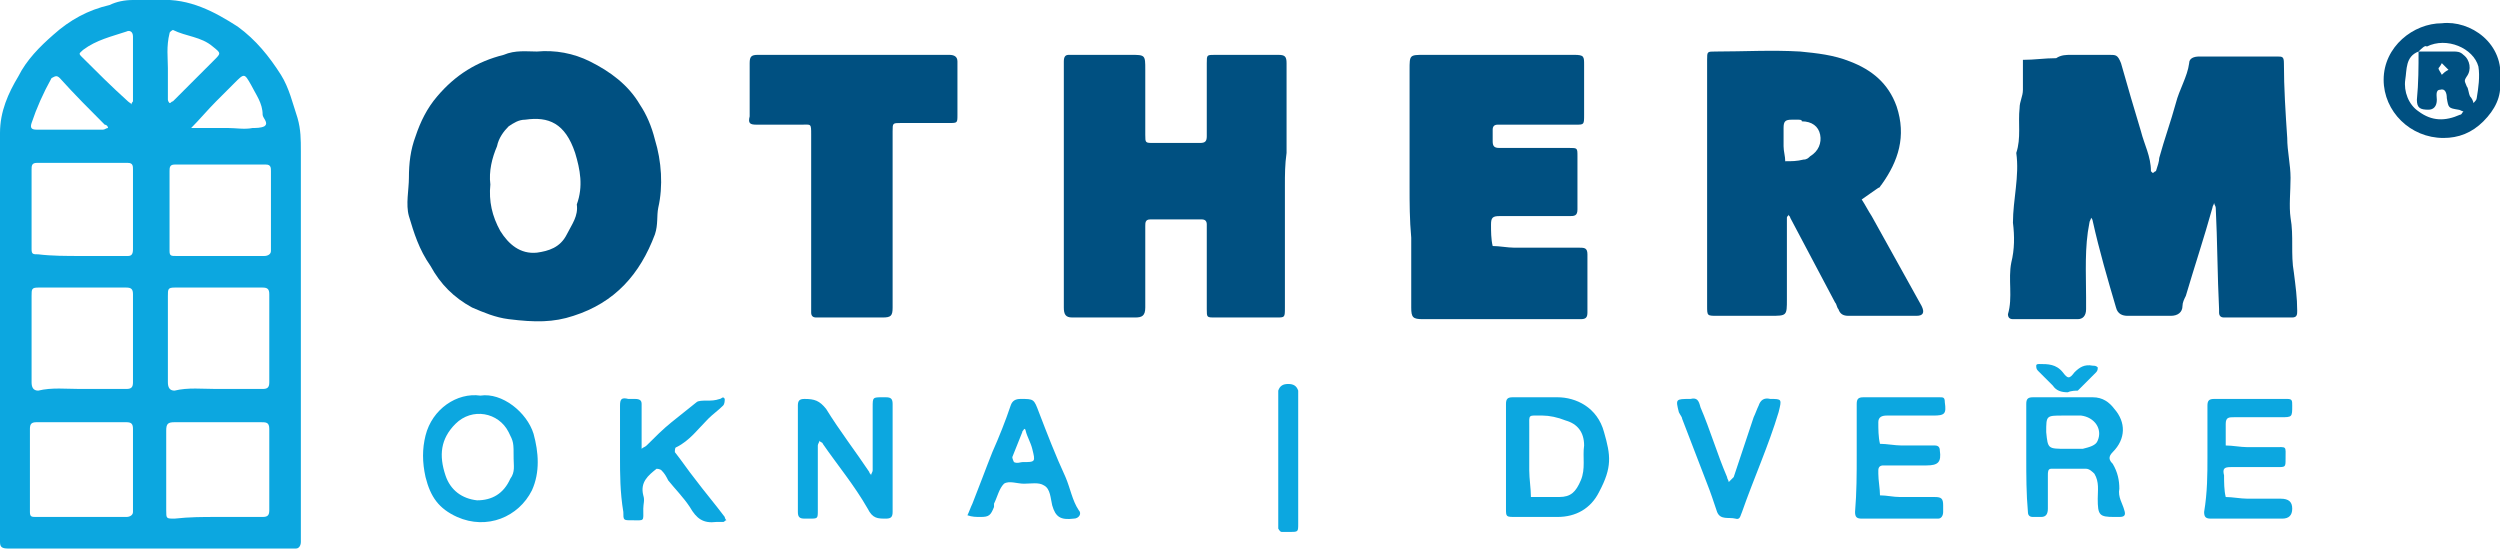
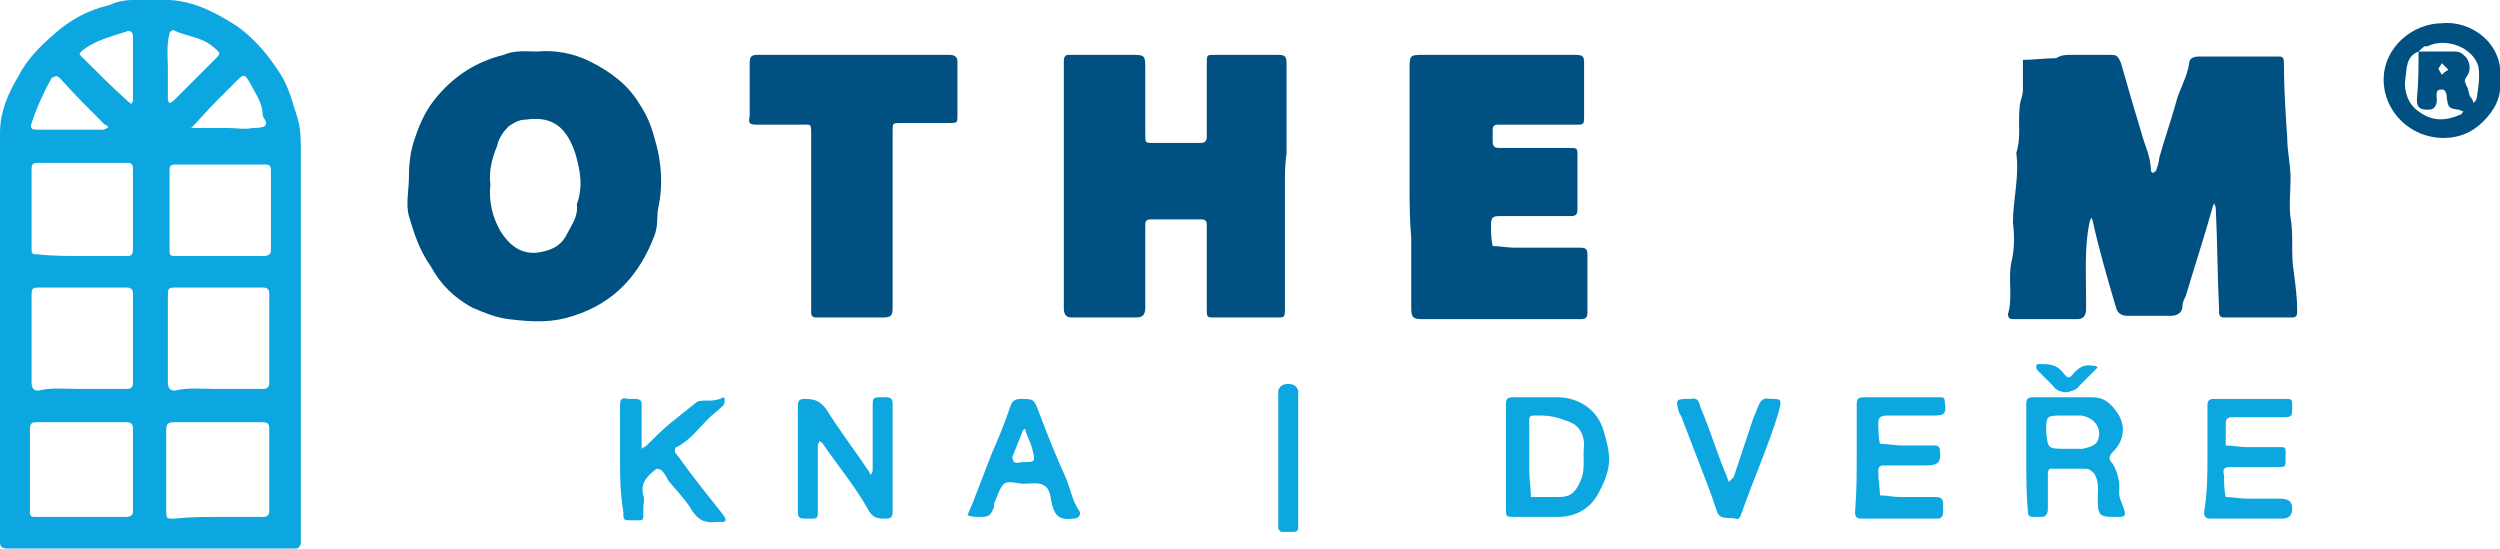
<svg xmlns="http://www.w3.org/2000/svg" version="1.1" id="Layer_1" x="0px" y="0px" viewBox="0 0 150.4 33" style="enable-background:new 0 0 150.4 33;" xml:space="preserve">
  <style type="text/css"> .st0{fill:#0CA7E0;} .st1{fill:#005081;} </style>
  <path class="st0" d="M0,20c0-4,0-8,0-12c0-1.3,0.5-2.4,1.1-3.4c0.5-1,1.3-1.8,2.1-2.5c1-0.9,2.1-1.5,3.4-1.8C7,0.1,7.5,0,8,0 C8.5,0,9,0,9.6,0c1.8-0.1,3.3,0.7,4.7,1.6c1.1,0.8,1.9,1.8,2.6,2.9c0.5,0.8,0.7,1.7,1,2.6c0.2,0.7,0.2,1.3,0.2,2 c0,7.6,0,15.2,0,22.8c0,0.2,0,0.5,0,0.7c0,0.2-0.1,0.4-0.3,0.4c-0.2,0-0.3,0-0.5,0c-5.4,0-10.9,0-16.3,0c-0.2,0-0.3,0-0.5,0 C0.1,33,0,32.9,0,32.6c0-2,0-4,0-6C0,24.3,0,22.2,0,20z M13,23.4c0.9,0,1.8,0,2.8,0c0.3,0,0.4-0.1,0.4-0.4c0-1.8,0-3.5,0-5.3 c0-0.3-0.1-0.4-0.4-0.4c-1.8,0-3.5,0-5.3,0c-0.4,0-0.4,0.1-0.4,0.5c0,1.7,0,3.5,0,5.2c0,0.3,0.1,0.5,0.4,0.5 C11.3,23.3,12.2,23.4,13,23.4z M4.8,23.4c0.9,0,1.8,0,2.8,0c0.3,0,0.4-0.1,0.4-0.4c0-1.8,0-3.5,0-5.3c0-0.3-0.1-0.4-0.4-0.4 c-1.8,0-3.5,0-5.3,0c-0.4,0-0.4,0.1-0.4,0.5c0,1.7,0,3.5,0,5.2c0,0.3,0.1,0.5,0.4,0.5C3.1,23.3,4,23.4,4.8,23.4z M4.9,25.4 c-0.9,0-1.8,0-2.7,0c-0.3,0-0.4,0.1-0.4,0.4c0,1.7,0,3.3,0,5c0,0.3,0.1,0.3,0.4,0.3c1.8,0,3.6,0,5.4,0c0.2,0,0.4-0.1,0.4-0.3 c0-1.7,0-3.3,0-5c0-0.3-0.1-0.4-0.4-0.4C6.7,25.4,5.8,25.4,4.9,25.4z M13,31.1c0.9,0,1.8,0,2.8,0c0.3,0,0.4-0.1,0.4-0.4 c0-1.6,0-3.3,0-4.9c0-0.4-0.2-0.4-0.5-0.4c-1.7,0-3.5,0-5.2,0c-0.4,0-0.5,0.1-0.5,0.5c0,1.6,0,3.2,0,4.8c0,0.5,0,0.5,0.5,0.5 C11.4,31.1,12.2,31.1,13,31.1z M4.9,15.4c0.9,0,1.8,0,2.8,0C7.9,15.4,8,15.3,8,15c0-1.6,0-3.2,0-4.8C8,10,8,9.8,7.7,9.8 c-1.8,0-3.7,0-5.5,0c-0.3,0-0.3,0.2-0.3,0.4c0,1.6,0,3.2,0,4.8c0,0.3,0.1,0.3,0.4,0.3C3.1,15.4,4,15.4,4.9,15.4z M13.1,15.4 c0.9,0,1.8,0,2.8,0c0.2,0,0.4-0.1,0.4-0.3c0-1.6,0-3.2,0-4.8c0-0.2,0-0.4-0.3-0.4c-1.8,0-3.7,0-5.5,0c-0.3,0-0.3,0.2-0.3,0.4 c0,1.6,0,3.2,0,4.8c0,0.3,0.1,0.3,0.4,0.3C11.3,15.4,12.2,15.4,13.1,15.4z M4.2,7.8c0.7,0,1.4,0,2,0c0.1,0,0.2-0.1,0.3-0.1 C6.5,7.6,6.4,7.5,6.3,7.5C5.4,6.6,4.5,5.7,3.6,4.7c-0.2-0.2-0.3-0.1-0.5,0C2.6,5.6,2.2,6.5,1.9,7.4c-0.1,0.3,0,0.4,0.3,0.4 C2.9,7.8,3.5,7.8,4.2,7.8z M13.7,7.7C13.7,7.8,13.7,7.8,13.7,7.7c0.5,0,1,0.1,1.5,0c0.2,0,0.5,0,0.7-0.1c0.3-0.2-0.1-0.5-0.1-0.7 c0-0.7-0.4-1.2-0.7-1.8c-0.4-0.7-0.4-0.7-1-0.1c-0.4,0.4-0.7,0.7-1.1,1.1c-0.5,0.5-1,1.1-1.5,1.6C12.3,7.7,13,7.7,13.7,7.7z M8,4.2 c0-0.7,0-1.4,0-2c0-0.3-0.2-0.4-0.4-0.3C6.7,2.2,5.8,2.4,5,3C4.8,3.2,4.7,3.2,4.9,3.4c0.9,0.9,1.8,1.8,2.8,2.7 c0.1,0.1,0.2,0.1,0.2,0.2C7.9,6.2,8,6.1,8,6.1C8,5.4,8,4.8,8,4.2z M10.1,4.1C10,4.1,10,4.1,10.1,4.1c0,0.6,0,1.3,0,1.9 c0,0.1,0.1,0.2,0.1,0.2c0.1,0,0.1-0.1,0.2-0.1c0.8-0.8,1.7-1.7,2.5-2.5c0.4-0.4,0.4-0.4-0.1-0.8c-0.7-0.6-1.6-0.6-2.4-1 c0,0-0.2,0.1-0.2,0.2C10,2.8,10.1,3.5,10.1,4.1z" />
  <path class="st1" d="M124.6,3.3c0.8,0,1.5,0,2.3,0c0.4,0,0.5,0,0.7,0.5c0.4,1.4,0.8,2.8,1.2,4.1c0.2,0.8,0.6,1.5,0.6,2.4 c0,0,0.1,0.1,0.1,0.1c0.1,0,0.1-0.1,0.2-0.1c0.1-0.3,0.2-0.6,0.2-0.8c0.3-1.1,0.7-2.2,1-3.3c0.2-0.8,0.7-1.6,0.8-2.4 c0-0.3,0.3-0.4,0.6-0.4c0.5,0,1,0,1.4,0c1.1,0,2.2,0,3.3,0c0.3,0,0.4,0,0.4,0.4c0,1.5,0.1,3,0.2,4.5c0,0.8,0.2,1.6,0.2,2.4 c0,0.8-0.1,1.7,0,2.4c0.2,1.1,0,2.2,0.2,3.3c0.1,0.8,0.2,1.5,0.2,2.3c0,0.2,0,0.4-0.3,0.4c-1.4,0-2.7,0-4.1,0 c-0.2,0-0.3-0.1-0.3-0.3c0-0.1,0-0.1,0-0.2c-0.1-2-0.1-4.1-0.2-6.1c0-0.1-0.1-0.2-0.1-0.3c0,0.1-0.1,0.2-0.1,0.3 c-0.5,1.8-1.1,3.6-1.6,5.3c-0.1,0.2-0.2,0.4-0.2,0.6c0,0.4-0.3,0.6-0.7,0.6c-0.9,0-1.7,0-2.6,0c-0.3,0-0.6-0.1-0.7-0.5 c-0.5-1.7-1-3.4-1.4-5.2c0-0.1-0.1-0.2-0.1-0.2c0,0.1-0.1,0.2-0.1,0.3c-0.3,1.5-0.2,3-0.2,4.5c0,0.2,0,0.5,0,0.7 c0,0.4-0.2,0.6-0.5,0.6c-1.3,0-2.6,0-3.9,0c-0.2,0-0.3-0.1-0.3-0.3c0.3-1,0-2.1,0.2-3.1c0.2-0.8,0.2-1.6,0.1-2.4 c0-1.4,0.4-2.8,0.2-4.2c0.3-0.9,0.1-1.8,0.2-2.7c0-0.4,0.2-0.7,0.2-1.1c0-0.6,0-1.2,0-1.8c0.7,0,1.3-0.1,2-0.1 C124,3.3,124.3,3.3,124.6,3.3z" />
  <path class="st1" d="M77.3,11.2c0,2.4,0,4.8,0,7.3c0,0.6,0,0.6-0.5,0.6c-1.2,0-2.5,0-3.7,0c-0.5,0-0.5,0-0.5-0.5c0-1.5,0-2.9,0-4.4 c0-0.2,0-0.5,0-0.7c0-0.2-0.1-0.3-0.3-0.3c-1,0-2,0-3.1,0c-0.3,0-0.3,0.2-0.3,0.4c0,1,0,2,0,3c0,0.6,0,1.3,0,1.9 c0,0.5-0.2,0.6-0.6,0.6c-1.3,0-2.5,0-3.8,0c-0.4,0-0.5-0.2-0.5-0.6c0-0.2,0-0.3,0-0.5c0-4.6,0-9.2,0-13.8c0-0.2,0-0.3,0-0.5 c0-0.3,0.1-0.4,0.3-0.4c0.4,0,0.8,0,1.2,0c0.8,0,1.6,0,2.5,0c0.9,0,0.9,0,0.9,0.9c0,1.3,0,2.6,0,3.9c0,0.5,0,0.5,0.5,0.5 c0.9,0,1.8,0,2.8,0c0.3,0,0.4-0.1,0.4-0.4c0-1.5,0-2.9,0-4.4c0-0.5,0-0.5,0.5-0.5c1.3,0,2.5,0,3.8,0c0.4,0,0.5,0.1,0.5,0.5 c0,1.8,0,3.6,0,5.4C77.3,9.9,77.3,10.5,77.3,11.2z" />
  <path class="st1" d="M32.3,3.1c1.1-0.1,2.2,0.1,3.2,0.6c1.2,0.6,2.3,1.4,3,2.6c0.4,0.6,0.7,1.3,0.9,2.1c0.4,1.3,0.5,2.8,0.2,4.1 c-0.1,0.5,0,1-0.2,1.6c-0.9,2.4-2.4,4.1-4.9,4.9c-1.2,0.4-2.3,0.4-3.9,0.2c-0.8-0.1-1.5-0.4-2.2-0.7c-1.1-0.6-1.9-1.4-2.5-2.5 C25.2,15,24.9,14,24.6,13c-0.2-0.7,0-1.6,0-2.3c0-0.9,0.1-1.7,0.4-2.5c0.3-0.9,0.7-1.7,1.3-2.4c1.1-1.3,2.4-2.1,4-2.5 C31,3,31.7,3.1,32.3,3.1z M29.5,11.1c-0.1,1,0.1,1.9,0.6,2.8c0.5,0.8,1.2,1.4,2.2,1.3c0.7-0.1,1.4-0.3,1.8-1.1 c0.3-0.6,0.7-1.1,0.6-1.8c0.4-1.1,0.2-2.1-0.1-3.1C34,7.4,33,7,31.6,7.2c-0.4,0-0.7,0.2-1,0.4c-0.3,0.3-0.6,0.7-0.7,1.2 C29.6,9.5,29.4,10.3,29.5,11.1z" />
-   <path class="st1" d="M102.7,11.1c0-2.5,0-5,0-7.5c0-0.5,0-0.5,0.5-0.5c1.7,0,3.4-0.1,5.1,0c1,0.1,2,0.2,3,0.6 c1.3,0.5,2.3,1.3,2.8,2.7c0.6,1.8,0.1,3.3-0.9,4.7c-0.1,0.1-0.1,0.2-0.2,0.2c-0.3,0.2-0.7,0.5-1,0.7c0.2,0.3,0.4,0.7,0.6,1 c1,1.8,2,3.6,3,5.4c0.2,0.4,0.1,0.6-0.3,0.6c-1.4,0-2.7,0-4.1,0c-0.3,0-0.5-0.1-0.6-0.4c-0.1-0.1-0.1-0.3-0.2-0.4 c-0.9-1.7-1.8-3.4-2.7-5.1c0-0.1-0.1-0.1-0.1-0.2c0,0.1-0.1,0.1-0.1,0.2c0,1.6,0,3.3,0,4.9c0,1,0,1-1,1c-1.1,0-2.1,0-3.2,0 c-0.6,0-0.6,0-0.6-0.6C102.7,16,102.7,13.5,102.7,11.1z M108.1,7.2c-0.1,0-0.2,0-0.3,0c-0.4,0-0.5,0.1-0.5,0.5c0,0.4,0,0.7,0,1.1 c0,0.3,0.1,0.6,0.1,0.9c0.4,0,0.7,0,1.1-0.1c0.2,0,0.3-0.1,0.4-0.2c0.5-0.3,0.7-0.8,0.6-1.3c-0.1-0.5-0.5-0.8-1.1-0.8 C108.4,7.2,108.3,7.2,108.1,7.2z" />
  <path class="st1" d="M84.8,11.2c0-2.3,0-4.6,0-7c0-0.9,0-0.9,0.9-0.9c3,0,6,0,9,0c0.6,0,0.6,0.1,0.6,0.6c0,1,0,2,0,3 c0,0.6,0,0.6-0.5,0.6c-1.3,0-2.7,0-4,0c-0.2,0-0.5,0-0.7,0c-0.2,0-0.3,0.1-0.3,0.3c0,0.2,0,0.5,0,0.7c0,0.3,0.1,0.4,0.4,0.4 c1.4,0,2.8,0,4.2,0c0.5,0,0.5,0,0.5,0.5c0,1.1,0,2.1,0,3.2c0,0.4-0.2,0.4-0.5,0.4c-1.4,0-2.8,0-4.2,0c-0.4,0-0.5,0.1-0.5,0.5 c0,0.4,0,0.9,0.1,1.3c0.4,0,0.9,0.1,1.3,0.1c1.3,0,2.6,0,3.9,0c0.3,0,0.5,0,0.5,0.4c0,1.2,0,2.3,0,3.5c0,0.3-0.1,0.4-0.4,0.4 c-3.2,0-6.3,0-9.5,0c-0.6,0-0.7-0.1-0.7-0.7c0-1.4,0-2.8,0-4.2C84.8,13.2,84.8,12.2,84.8,11.2z" />
  <path class="st1" d="M51.4,3.3c1.9,0,3.8,0,5.7,0c0.3,0,0.5,0.1,0.5,0.4c0,1.1,0,2.1,0,3.2c0,0.5,0,0.5-0.5,0.5c-1,0-1.9,0-2.9,0 c-0.5,0-0.5,0-0.5,0.5c0,2.8,0,5.5,0,8.3c0,0.8,0,1.5,0,2.3c0,0.5-0.1,0.6-0.6,0.6c-1.3,0-2.7,0-4,0c-0.2,0-0.3-0.1-0.3-0.3 c0-0.2,0-0.5,0-0.7c0-3.3,0-6.7,0-10c0-0.7,0-0.6-0.6-0.6c-0.9,0-1.8,0-2.7,0c-0.4,0-0.5-0.1-0.4-0.5c0-1.1,0-2.1,0-3.2 c0-0.4,0.1-0.5,0.5-0.5C47.5,3.3,49.4,3.3,51.4,3.3z" />
  <path class="st1" d="M150.4,4.9c0.1,0.9-0.3,1.7-1,2.4c-0.7,0.7-1.5,1-2.4,1c-2,0-3.6-1.6-3.6-3.5c0-2,1.8-3.4,3.5-3.4 C148.6,1.2,150.7,2.6,150.4,4.9z M145.5,3.1c-0.8,0.3-0.7,1.1-0.8,1.7c-0.1,0.7,0.2,1.5,0.8,1.9c0.8,0.6,1.6,0.6,2.5,0.2 c0.1,0,0.1-0.1,0.2-0.2c-0.1,0-0.2-0.1-0.3-0.1c-0.6-0.1-0.6-0.1-0.7-0.7c0-0.3-0.1-0.6-0.4-0.5c-0.3,0-0.2,0.4-0.2,0.6 c0,0.4-0.2,0.6-0.5,0.6c-0.5,0-0.7-0.1-0.7-0.6C145.5,5,145.5,4,145.5,3.1c0.7,0,1.4,0,2.1,0c0.2,0,0.4,0,0.6,0.2 c0.4,0.3,0.5,0.9,0.2,1.3c-0.2,0.3-0.1,0.3,0,0.6c0.1,0.1,0.1,0.4,0.2,0.6c0.1,0.1,0.2,0.3,0.2,0.4c0.1-0.1,0.2-0.2,0.2-0.3 c0.1-0.6,0.2-1.3,0.1-1.9c-0.3-1.1-1.9-1.8-3.1-1.2C145.9,2.7,145.7,2.9,145.5,3.1z M146.9,3.8c-0.1,0.2-0.2,0.3-0.2,0.3 c0,0.1,0.1,0.2,0.2,0.4c0.1-0.1,0.2-0.2,0.4-0.3C147.2,4.1,147.1,4,146.9,3.8z" />
  <path class="st0" d="M53.7,27.6c0,1.1,0,2.1,0,3.2c0,0.3-0.1,0.4-0.4,0.4c-0.5,0-0.8,0-1.1-0.6c-0.8-1.4-1.8-2.6-2.7-3.9 c0-0.1-0.2-0.1-0.2-0.2c0,0.1-0.1,0.2-0.1,0.3c0,1.3,0,2.6,0,3.9c0,0.5,0,0.5-0.5,0.5c-0.1,0-0.2,0-0.3,0c-0.3,0-0.4-0.1-0.4-0.4 c0-0.9,0-1.8,0-2.8c0-1.2,0-2.4,0-3.6c0-0.3,0.1-0.4,0.4-0.4c0.6,0,0.9,0.1,1.3,0.6c0.8,1.3,1.8,2.6,2.6,3.8c0,0.1,0.1,0.1,0.1,0.2 c0-0.1,0.1-0.2,0.1-0.3c0-1.3,0-2.5,0-3.8c0-0.6,0-0.6,0.6-0.6c0.1,0,0.1,0,0.2,0c0.3,0,0.4,0.1,0.4,0.4 C53.7,25.4,53.7,26.5,53.7,27.6z" />
  <path class="st0" d="M90.6,27.5c0-1.1,0-2.1,0-3.2c0-0.3,0.1-0.4,0.4-0.4c0.9,0,1.8,0,2.7,0c1.1,0,2.4,0.6,2.8,2.1 c0.4,1.4,0.5,2.1-0.3,3.6c-0.5,1-1.4,1.5-2.5,1.5c-0.8,0-1.6,0-2.5,0c-0.6,0-0.6,0-0.6-0.5C90.6,29.6,90.6,28.5,90.6,27.5z M92,27.5 c0,0.3,0,0.5,0,0.8c0,0.5,0.1,1.1,0.1,1.6c0.5,0,1.1,0,1.6,0c0,0,0.1,0,0.1,0c0.7,0,1-0.3,1.3-1c0.3-0.7,0.1-1.4,0.2-2.1 c0-0.8-0.4-1.3-1.1-1.5c-0.5-0.2-1-0.3-1.4-0.3c-0.9,0-0.8-0.1-0.8,0.7C92,26.3,92,26.9,92,27.5z" />
  <path class="st0" d="M121.9,27.5c0-1.1,0-2.1,0-3.2c0-0.3,0.1-0.4,0.4-0.4c1.2,0,2.4,0,3.6,0c0.6,0,1,0.3,1.3,0.7 c0.7,0.8,0.7,1.8-0.1,2.6c-0.3,0.3-0.2,0.5,0,0.7c0.3,0.5,0.4,1,0.4,1.5c-0.1,0.5,0.2,0.9,0.3,1.3c0.1,0.3,0,0.4-0.3,0.4 c-0.1,0-0.2,0-0.3,0c-0.9,0-1-0.1-1-1.1c0-0.5,0.1-1-0.2-1.5c-0.1-0.1-0.3-0.3-0.5-0.3c-0.7,0-1.4,0-2.1,0c-0.2,0-0.2,0.2-0.2,0.4 c0,0.7,0,1.4,0,2c0,0.3-0.1,0.5-0.4,0.5c-0.2,0-0.3,0-0.5,0c-0.2,0-0.3-0.1-0.3-0.3C121.9,29.7,121.9,28.6,121.9,27.5z M124.3,27 c0.3,0,0.7,0,1,0c0.4-0.1,0.8-0.2,0.9-0.5c0.3-0.7-0.2-1.4-1-1.5c-0.4,0-0.7,0-1.1,0c-1,0-1,0-1,1C123.2,27,123.2,27,124.3,27z" />
-   <path class="st0" d="M28.9,23.8c1.3-0.2,2.8,1,3.2,2.3c0.3,1.1,0.4,2.3-0.1,3.4c-0.8,1.6-2.7,2.4-4.5,1.6c-1.1-0.5-1.6-1.2-1.9-2.4 c-0.2-0.9-0.2-1.7,0-2.5C26,24.6,27.5,23.6,28.9,23.8z M30.9,27.6c0-1,0-1-0.3-1.6c-0.6-1.2-2.2-1.5-3.2-0.5c-0.9,0.9-1,1.9-0.6,3.1 c0.3,0.9,1,1.4,1.9,1.5c0.9,0,1.6-0.4,2-1.3C31,28.4,30.9,28,30.9,27.6z" />
  <path class="st0" d="M111.7,27.4c0-1,0-2,0-3.1c0-0.3,0.1-0.4,0.4-0.4c1.5,0,3.1,0,4.6,0c0.2,0,0.3,0,0.3,0.3c0.1,0.7,0,0.8-0.7,0.8 c-0.9,0-1.8,0-2.8,0c-0.3,0-0.5,0.1-0.5,0.4c0,0.4,0,0.9,0.1,1.3c0.4,0,0.9,0.1,1.3,0.1c0.7,0,1.4,0,2,0c0.2,0,0.3,0.1,0.3,0.3 c0.1,0.7-0.1,0.9-0.8,0.9c-0.9,0-1.7,0-2.6,0c-0.2,0-0.3,0.1-0.3,0.3c0,0.1,0,0.1,0,0.2c0,0.4,0.1,0.9,0.1,1.3 c0.4,0,0.8,0.1,1.2,0.1c0.7,0,1.4,0,2.1,0c0.4,0,0.5,0.1,0.5,0.5c0,0.1,0,0.3,0,0.4c0,0.2-0.1,0.4-0.3,0.4c-1.5,0-3.1,0-4.6,0 c-0.3,0-0.4-0.1-0.4-0.4C111.7,29.6,111.7,28.5,111.7,27.4z" />
  <path class="st0" d="M132.8,27.5c0-1,0-2,0-3.1c0-0.3,0.1-0.4,0.4-0.4c1.5,0,2.9,0,4.4,0c0.3,0,0.3,0.1,0.3,0.4c0,0.7,0,0.7-0.7,0.7 c-0.9,0-1.8,0-2.8,0c-0.3,0-0.5,0-0.5,0.4c0,0.4,0,0.9,0,1.3c0.4,0,0.9,0.1,1.3,0.1c0.5,0,1.1,0,1.6,0c0.8,0,0.7-0.1,0.7,0.7 c0,0.5,0,0.5-0.5,0.5c-0.9,0-1.8,0-2.8,0c-0.4,0-0.5,0.1-0.4,0.5c0,0.4,0,0.9,0.1,1.3c0.4,0,0.9,0.1,1.3,0.1c0.7,0,1.4,0,2,0 c0.5,0,0.7,0.2,0.7,0.6c0,0.4-0.2,0.6-0.6,0.6c-1.4,0-2.9,0-4.3,0c-0.3,0-0.4-0.1-0.4-0.4C132.8,29.6,132.8,28.5,132.8,27.5z" />
  <path class="st0" d="M37.3,27.5c0-1,0-2,0-3.1c0-0.4,0.1-0.5,0.5-0.4c0.1,0,0.3,0,0.4,0c0.3,0,0.4,0.1,0.4,0.3c0,0.8,0,1.6,0,2.4 c0,0.1,0,0.2,0,0.3c0.1-0.1,0.2-0.1,0.3-0.2c0.5-0.5,1-1,1.5-1.4c0.5-0.4,1-0.8,1.5-1.2c0.1-0.1,0.4-0.1,0.6-0.1 c0.3,0,0.5,0,0.8-0.1c0.1,0,0.2-0.2,0.3,0c0,0.1,0,0.3-0.1,0.4c-0.3,0.3-0.6,0.5-0.9,0.8c-0.6,0.6-1.1,1.3-1.9,1.7 c-0.1,0-0.1,0.2-0.1,0.3c0.4,0.5,0.8,1.1,1.2,1.6c0.6,0.8,1.2,1.5,1.8,2.3c0,0,0,0.1,0.1,0.2c-0.1,0-0.1,0.1-0.2,0.1 c-0.1,0-0.3,0-0.4,0c-0.8,0.1-1.2-0.2-1.6-0.9c-0.4-0.6-0.9-1.1-1.3-1.6c-0.1-0.2-0.2-0.4-0.4-0.6c-0.1-0.1-0.3-0.1-0.3-0.1 c-0.5,0.4-1,0.8-0.8,1.6c0.1,0.3,0,0.5,0,0.8c0,0.8,0.1,0.7-0.7,0.7c-0.5,0-0.5,0-0.5-0.5C37.3,29.6,37.3,28.5,37.3,27.5z" />
  <path class="st0" d="M61.6,29.1c-0.4,0-0.9-0.2-1.2,0c-0.3,0.3-0.4,0.8-0.6,1.2c0,0.1,0,0.1,0,0.2c-0.2,0.5-0.3,0.6-0.8,0.6 c-0.3,0-0.5,0-0.8-0.1c0.1-0.2,0.2-0.5,0.3-0.7c0.4-1,0.8-2.1,1.2-3.1c0.4-0.9,0.8-1.9,1.1-2.8c0.1-0.3,0.3-0.4,0.6-0.4 c0.8,0,0.8,0,1.1,0.8c0.5,1.3,1,2.6,1.6,3.9c0.3,0.7,0.4,1.4,0.8,2c0.2,0.2,0,0.5-0.3,0.5c-0.8,0.1-1.1-0.1-1.3-0.8 c-0.1-0.4-0.1-1-0.5-1.2C62.5,29,62,29.1,61.6,29.1C61.6,29.1,61.6,29.1,61.6,29.1z M61.5,27.8c0.8,0,0.8,0,0.6-0.8 c-0.1-0.4-0.3-0.7-0.4-1.1c0-0.1-0.1-0.1-0.1-0.1c0,0.1-0.1,0.1-0.1,0.2c-0.2,0.5-0.4,1-0.6,1.5c0,0.1,0.1,0.3,0.1,0.3 C61.2,27.9,61.4,27.8,61.5,27.8z" />
  <path class="st0" d="M101.7,24c0.4-0.1,0.5,0.1,0.6,0.5c0.6,1.4,1,2.8,1.6,4.2c0,0.1,0.1,0.2,0.1,0.3c0.1-0.1,0.2-0.2,0.3-0.3 c0.4-1.2,0.8-2.4,1.2-3.6c0.1-0.2,0.2-0.5,0.3-0.7c0.1-0.3,0.3-0.5,0.7-0.4c0.7,0,0.7,0,0.5,0.8c-0.6,2-1.5,4-2.2,6 c-0.1,0.2-0.1,0.5-0.4,0.4c-0.4-0.1-0.9,0.1-1.1-0.4c-0.2-0.6-0.4-1.2-0.6-1.7c-0.5-1.3-1-2.6-1.5-3.9c0-0.1-0.1-0.2-0.2-0.4 C100.8,24,100.8,24,101.7,24z" />
  <path class="st0" d="M78.1,27.7c0,1.3,0,2.5,0,3.8c0,0.5,0,0.5-0.5,0.5c-0.2,0-0.3,0-0.5,0c-0.1,0-0.2-0.2-0.2-0.2 c0-0.2,0-0.3,0-0.5c0-2.4,0-4.8,0-7.2c0-0.2,0-0.4,0-0.6c0.1-0.3,0.3-0.4,0.6-0.4c0.3,0,0.5,0.1,0.6,0.4c0,0.2,0,0.4,0,0.6 C78.1,25.2,78.1,26.4,78.1,27.7z" />
-   <path class="st0" d="M124.4,23.6c-0.4,0-0.7-0.1-0.9-0.4c-0.3-0.3-0.6-0.6-0.9-0.9c-0.1-0.1-0.1-0.2-0.1-0.3c0-0.1,0.1-0.1,0.2-0.1 c0.5,0,1,0,1.4,0.5c0.3,0.4,0.4,0.4,0.7,0c0.3-0.3,0.6-0.5,1.1-0.4c0.1,0,0.2,0,0.3,0.1c0,0.1,0,0.2-0.1,0.3 c-0.4,0.4-0.7,0.7-1.1,1.1C124.9,23.5,124.6,23.5,124.4,23.6z" />
+   <path class="st0" d="M124.4,23.6c-0.4,0-0.7-0.1-0.9-0.4c-0.3-0.3-0.6-0.6-0.9-0.9c-0.1-0.1-0.1-0.2-0.1-0.3c0-0.1,0.1-0.1,0.2-0.1 c0.5,0,1,0,1.4,0.5c0.3,0.4,0.4,0.4,0.7,0c0.3-0.3,0.6-0.5,1.1-0.4c0.1,0,0.2,0,0.3,0.1c-0.4,0.4-0.7,0.7-1.1,1.1C124.9,23.5,124.6,23.5,124.4,23.6z" />
</svg>